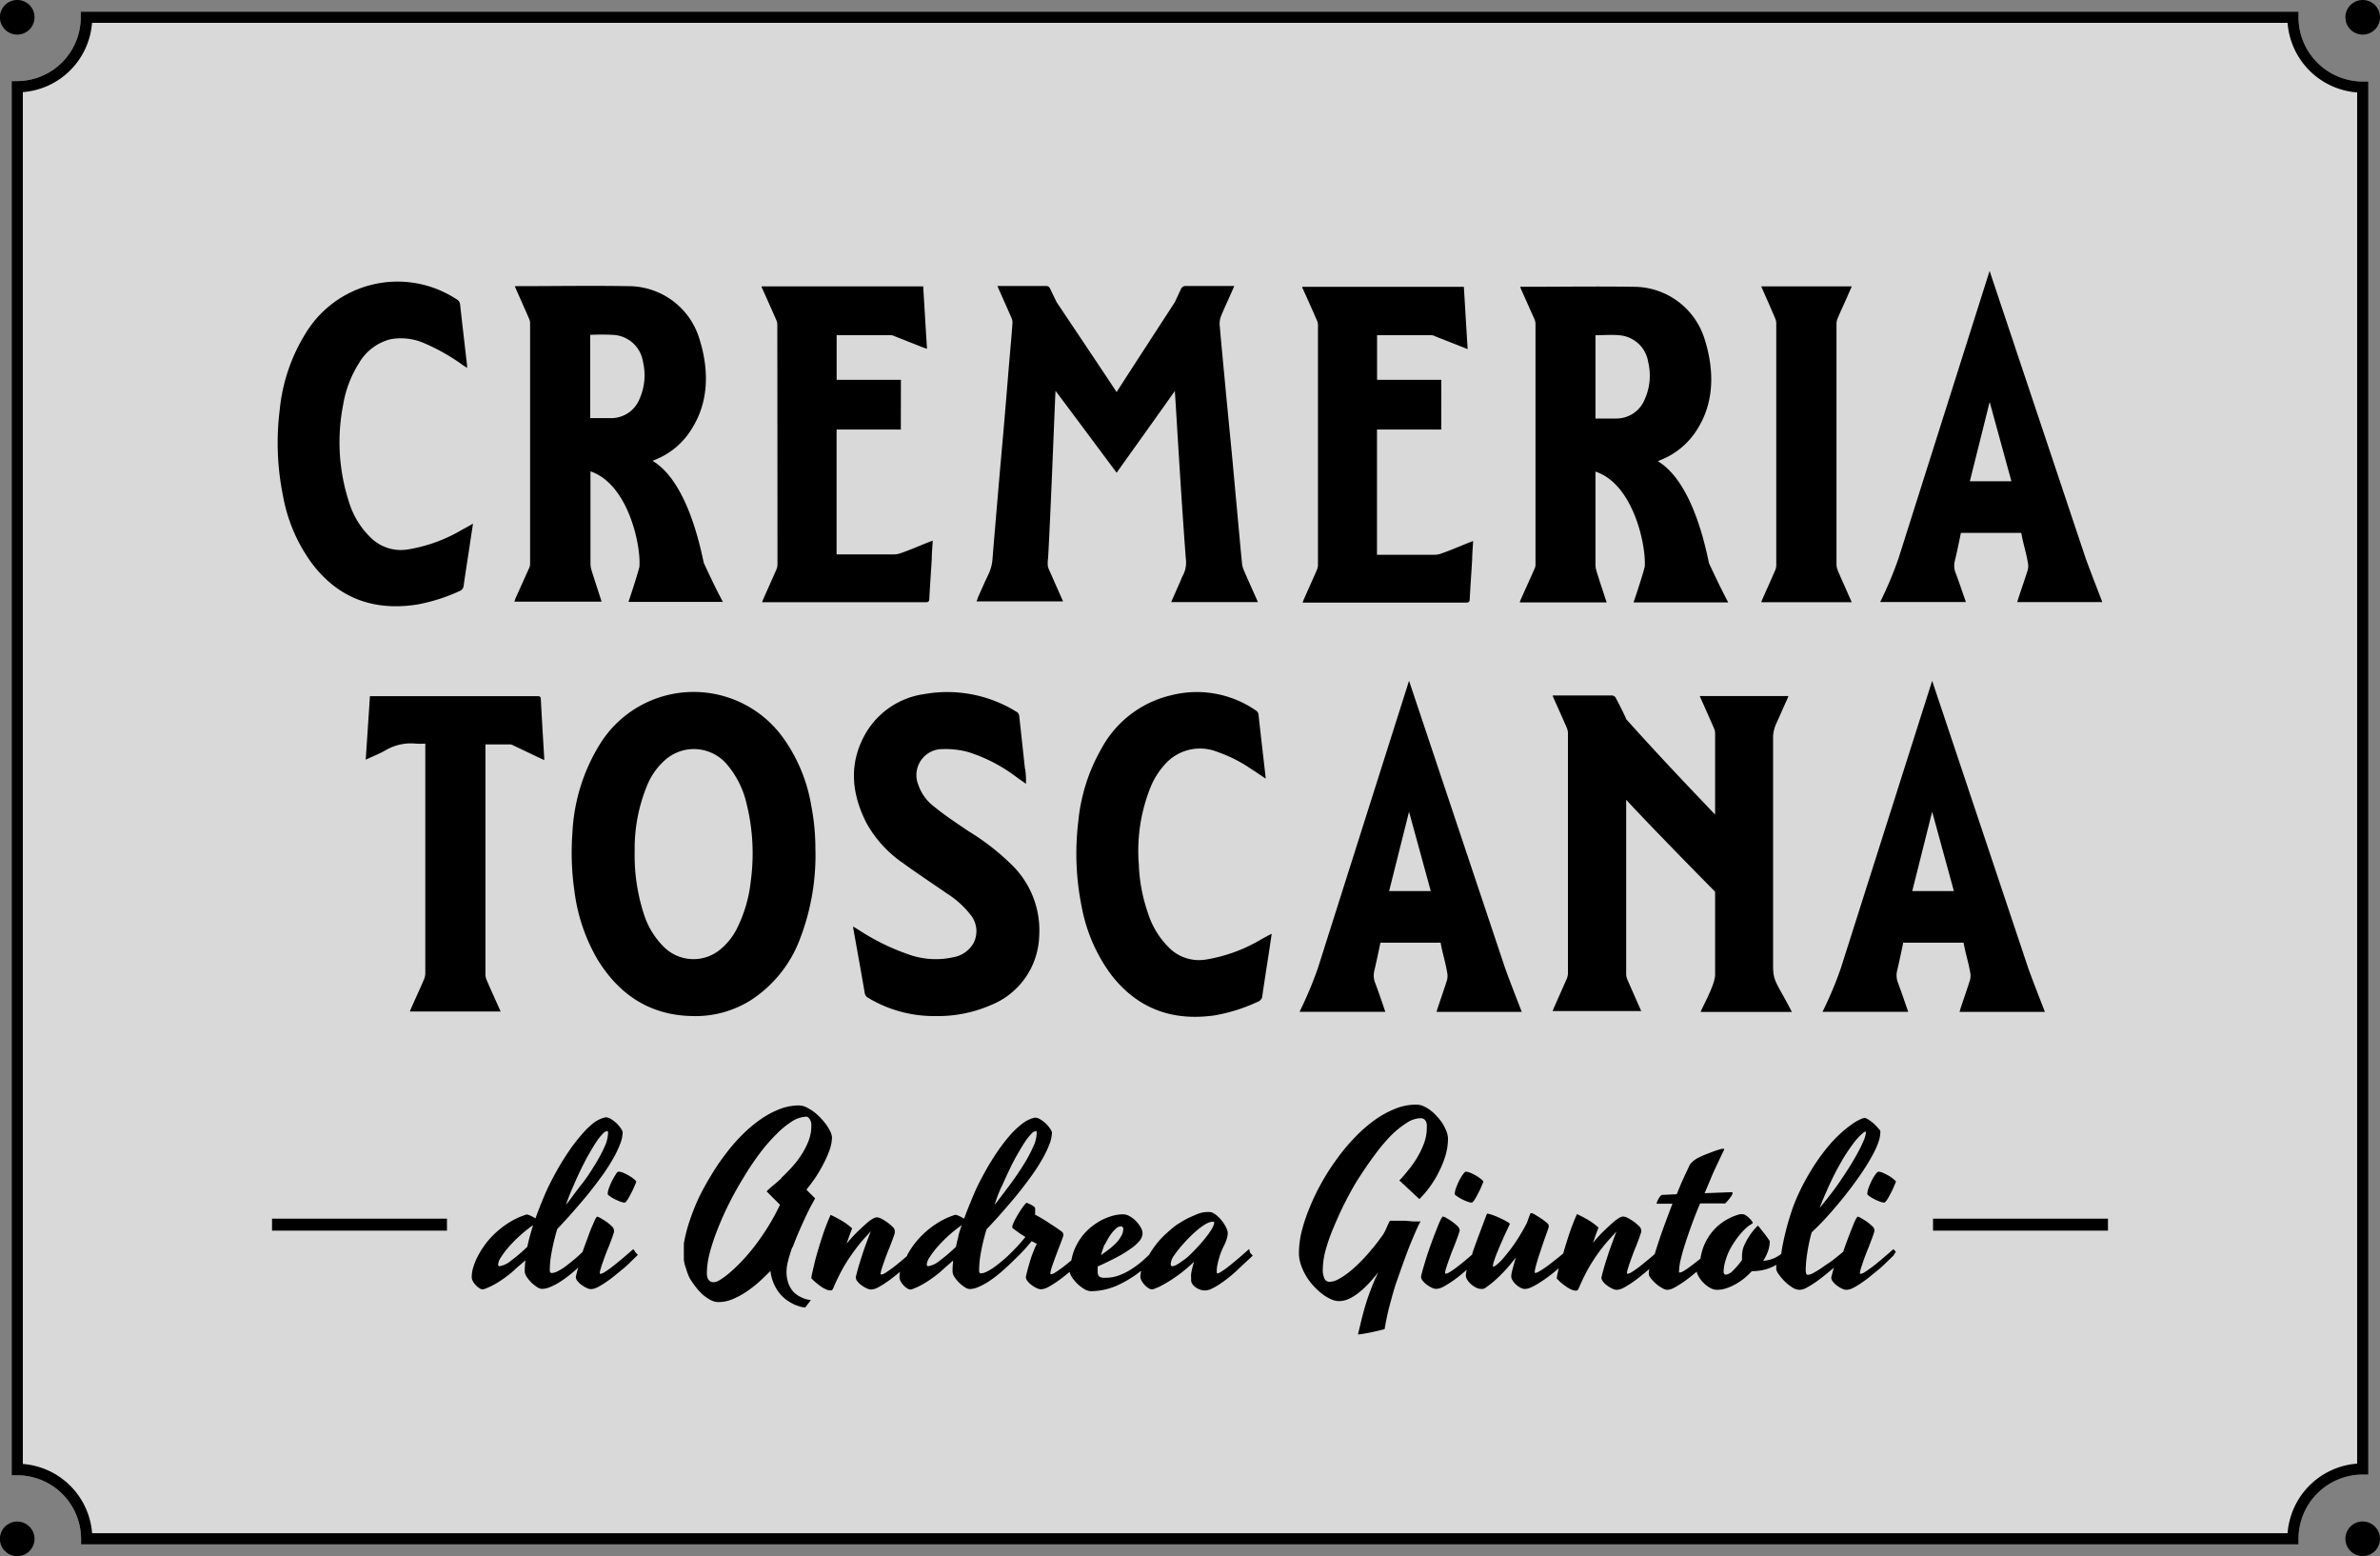
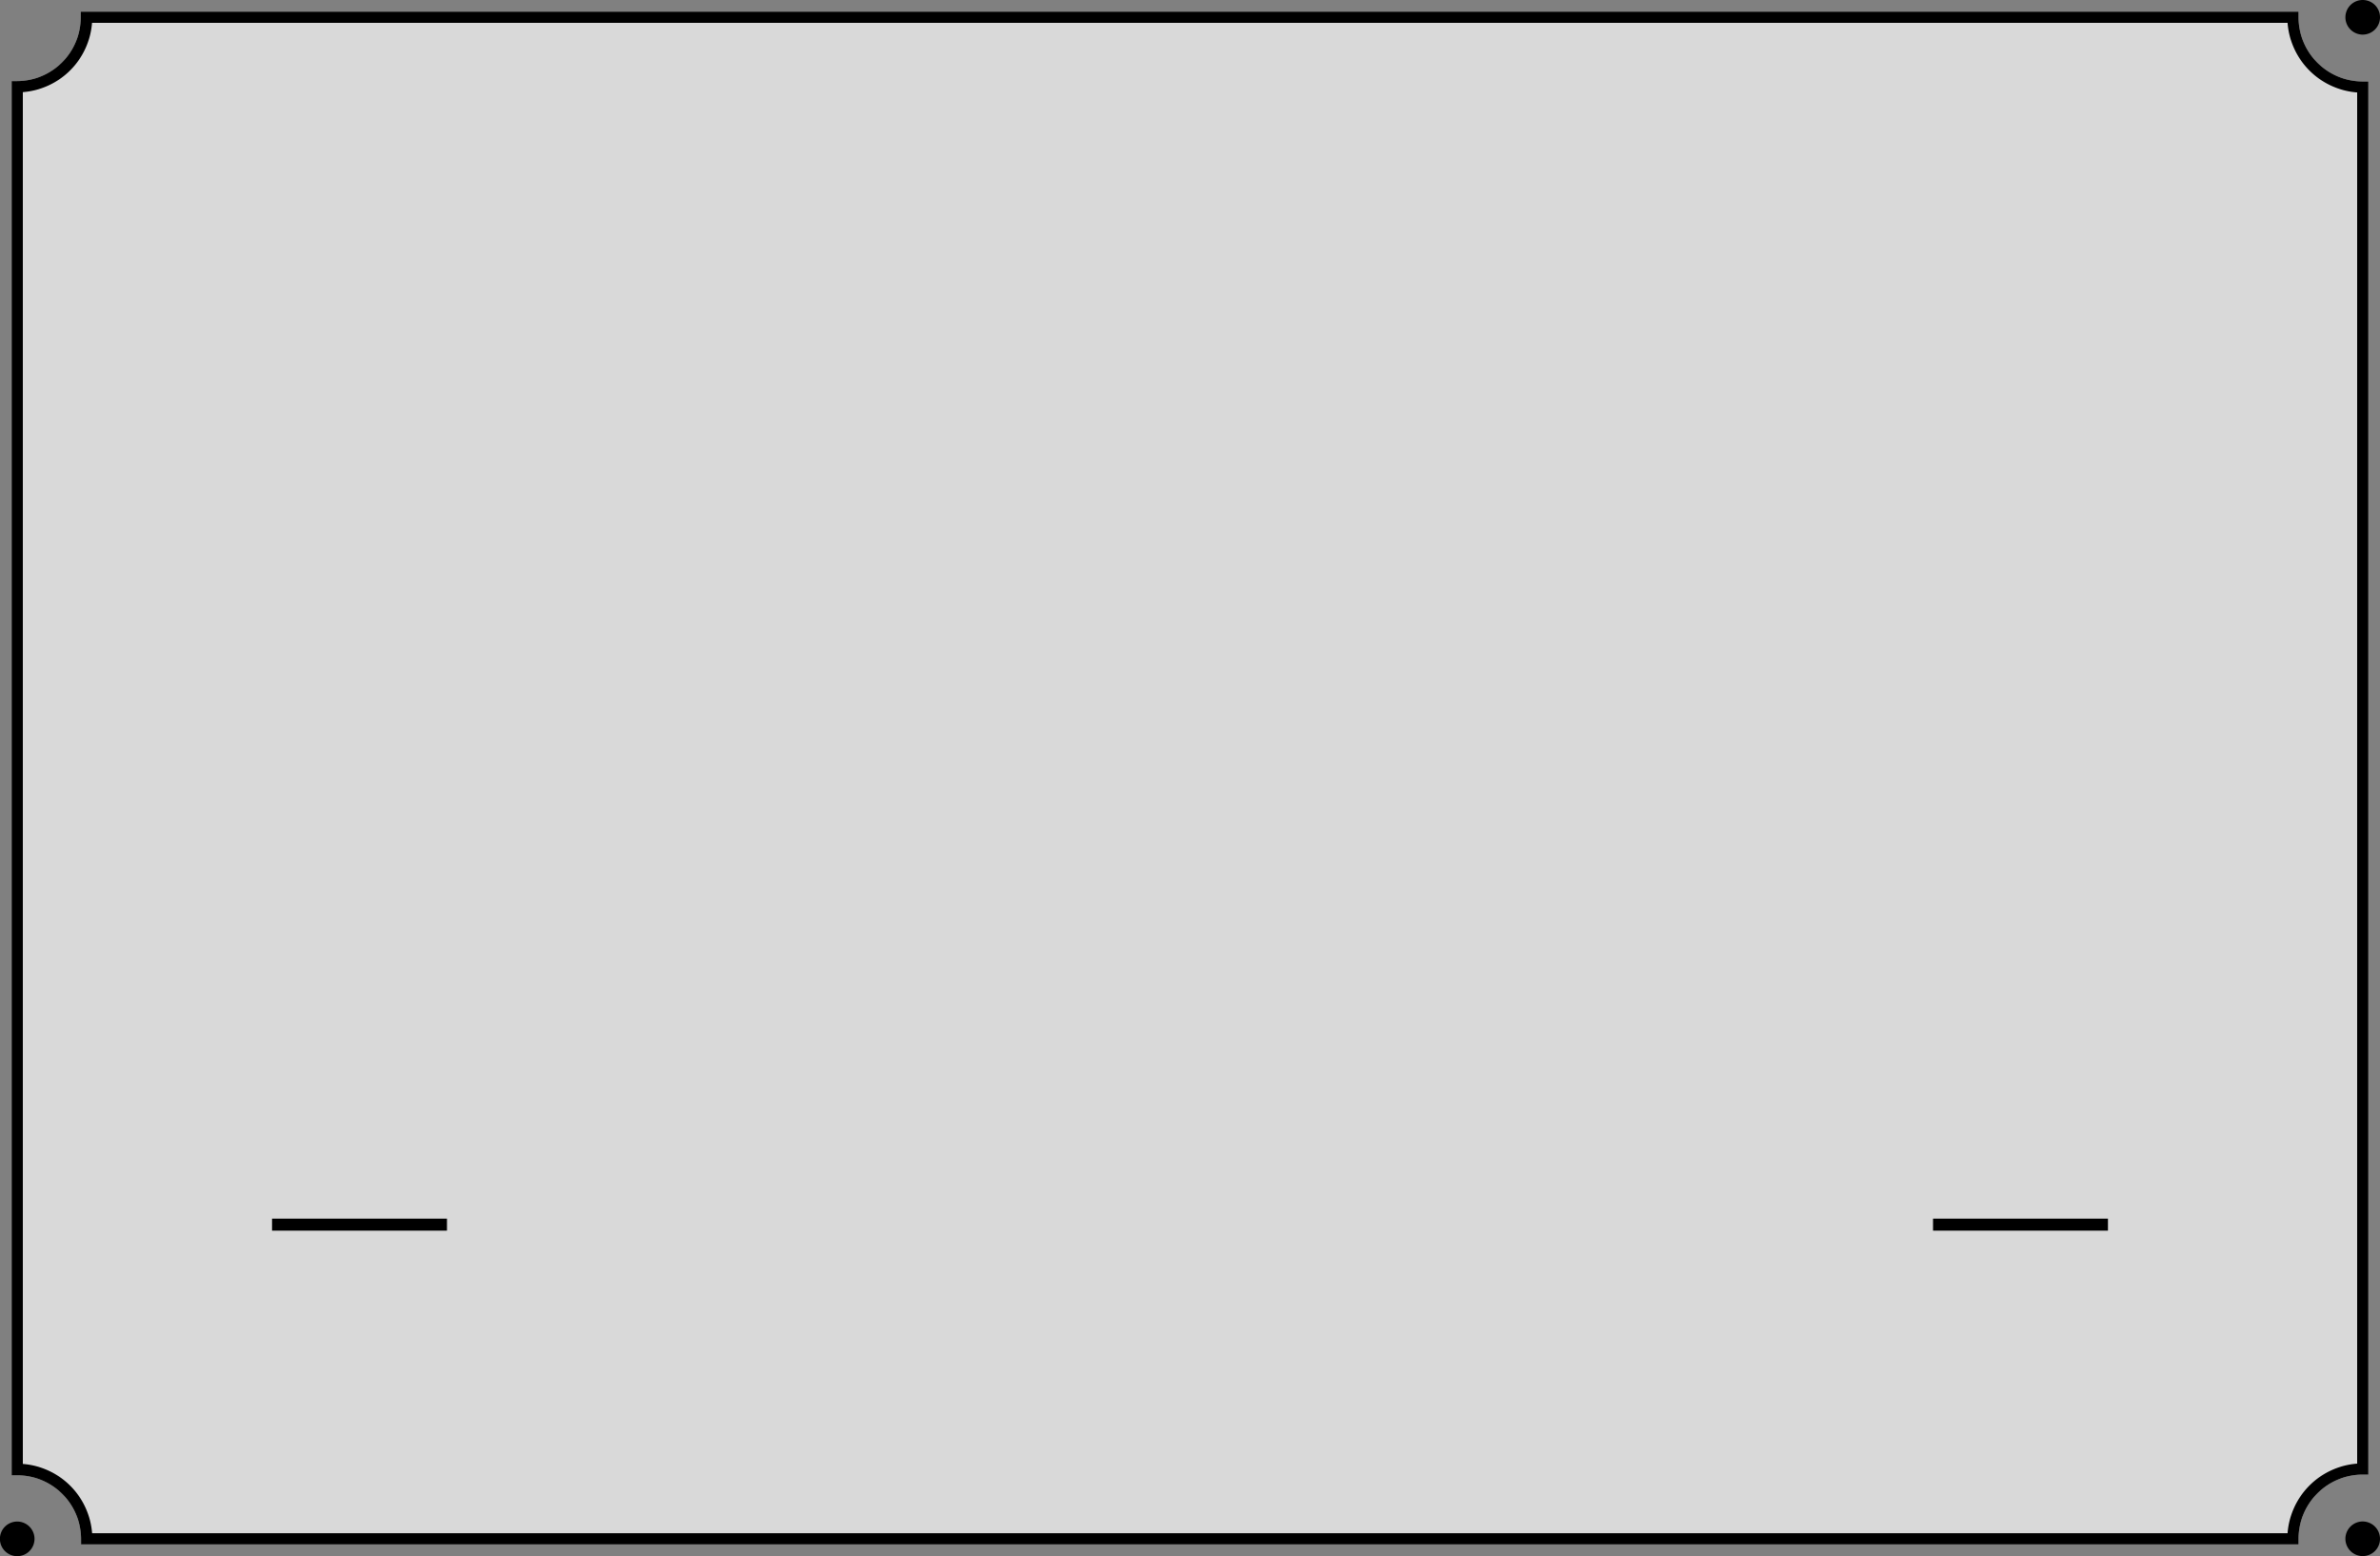
<svg xmlns="http://www.w3.org/2000/svg" id="Capa_1" data-name="Capa 1" viewBox="0 0 300 196.09">
  <rect x="0" y="0" width="300" height="196.09" fill="#808080" stroke="none" />
  <defs>
    <style>.cls-1{fill:#fff;opacity:0.7;}</style>
  </defs>
  <path class="cls-1" d="M289.73,194.62H10.22v-.71a8.05,8.05,0,0,0-8-8H1.47V10.22h.71a8.05,8.05,0,0,0,8-8V1.47H289.73v.71a8.1,8.1,0,0,0,8.09,8.09h.71V185.82h-.71a8.1,8.1,0,0,0-8.09,8.09Z" />
  <path d="M289.73,194.62H10.22v-.71a8.05,8.05,0,0,0-8-8H1.47V10.22h.71a8.05,8.05,0,0,0,8-8V1.47H289.73v.71a8.1,8.1,0,0,0,8.09,8.09h.71V185.82h-.71a8.1,8.1,0,0,0-8.09,8.09ZM11.61,193.21H288.35a9.51,9.51,0,0,1,8.77-8.77V11.65a9.51,9.51,0,0,1-8.77-8.77H11.6a9.48,9.48,0,0,1-8.72,8.73V184.48A9.49,9.49,0,0,1,11.61,193.21Z" />
-   <path d="M4.35,2.18A2.18,2.18,0,1,1,2.18,0,2.17,2.17,0,0,1,4.35,2.18Z" />
  <path d="M300,2.18A2.18,2.18,0,1,1,297.82,0,2.18,2.18,0,0,1,300,2.18Z" />
  <path d="M4.35,193.91a2.18,2.18,0,1,1-2.17-2.17A2.18,2.18,0,0,1,4.35,193.91Z" />
  <path d="M300,193.91a2.18,2.18,0,1,1-2.18-2.18A2.19,2.19,0,0,1,300,193.91Z" />
-   <path d="M59.62,66c-.15,1-.31,2-.46,3.06-.24,1.57-.49,3.13-.71,4.7a.81.81,0,0,1-.54.73,22.49,22.49,0,0,1-5.27,1.68c-5.46.87-10-.75-13.34-5.2a20.48,20.48,0,0,1-3.62-8.45,33.47,33.47,0,0,1-.43-10.8,22.45,22.45,0,0,1,3.34-9.82,13.55,13.55,0,0,1,19-4.16.8.8,0,0,1,.41.65c.28,2.54.58,5.08.87,7.62,0,.09,0,.19,0,.35l-.6-.4a25.12,25.12,0,0,0-4.79-2.71,7.28,7.28,0,0,0-4.3-.49,6.42,6.42,0,0,0-3.93,3,14.1,14.1,0,0,0-2,5.27A24.36,24.36,0,0,0,44,63.29,10.43,10.43,0,0,0,47,68a5.41,5.41,0,0,0,4.4,1.24,19.55,19.55,0,0,0,6.92-2.53c.41-.21.8-.44,1.2-.66C59.5,66,59.53,66.05,59.62,66Zm21,5.34c-.27,1.16-1.4,4.51-1.4,4.51H91.12C90,73.73,89.72,73.07,88.74,71c-.17-.35-1.68-10.06-6.49-12.93l.39-.16a9.48,9.48,0,0,0,4.63-4c2.09-3.35,2.1-7.34.91-11.15a9.35,9.35,0,0,0-8.94-6.7c-4.69-.08-9.38,0-14.08,0-.08,0-.15,0-.27,0,.07.16.11.29.17.41.55,1.24,1.1,2.47,1.64,3.71a1.33,1.33,0,0,1,.12.55q0,15.17,0,30.33a1.26,1.26,0,0,1-.08.43l-1.8,4c0,.1-.07.21-.11.33h11c-.05-.16-.08-.28-.12-.39-.38-1.18-.77-2.36-1.14-3.54a3.09,3.09,0,0,1-.14-.85c0-3.93,0-7.3,0-11.22V59.4C79.18,61,80.8,68.7,80.6,71.37ZM74.4,42.2a28,28,0,0,1,2.9,0,4,4,0,0,1,3.75,3.4,7.3,7.3,0,0,1-.42,4.63,3.84,3.84,0,0,1-3.53,2.46c-.89,0-1.77,0-2.7,0ZM207.32,71.4c-.27,1.17-1.41,4.51-1.41,4.51h11.93c-1.12-2.14-1.41-2.81-2.39-4.86-.16-.35-1.68-10.06-6.48-12.93l.39-.17A9.56,9.56,0,0,0,214,54c2.09-3.35,2.09-7.34.9-11.16a9.36,9.36,0,0,0-8.93-6.7c-4.7-.07-9.39,0-14.09,0a1.66,1.66,0,0,0-.26,0c.06.16.1.28.16.41l1.65,3.7a1.52,1.52,0,0,1,.12.56V71.14a1.08,1.08,0,0,1-.08.44c-.59,1.34-1.2,2.67-1.79,4a2.13,2.13,0,0,0-.11.33H202.5c0-.15-.07-.27-.11-.38-.38-1.18-.78-2.36-1.15-3.55a3,3,0,0,1-.13-.84c0-3.93,0-7.3,0-11.23v-.48C205.89,61,207.51,68.74,207.32,71.4Zm-6.21-29.16c1,0,1.95-.08,2.9,0a4,4,0,0,1,3.75,3.41,7.26,7.26,0,0,1-.42,4.62,3.85,3.85,0,0,1-3.53,2.47c-.88,0-1.77,0-2.7,0Zm-69,28.13c.34-5.88.91-21.11.94-21.11s7.7,10.31,7.7,10.31,7.22-10.1,7.34-10.31c.15,2.23.75,12.79,1.38,21.11a3.47,3.47,0,0,1-.39,2.19,4.23,4.23,0,0,0-.23.53c-.4.92-.81,1.83-1.22,2.78h10.93c-.6-1.36-1.19-2.66-1.77-4a3.11,3.11,0,0,1-.23-.83c-.18-1.82-.34-3.63-.51-5.45l-.69-7.51-.81-8.38c-.27-2.91-.56-5.83-.81-8.74a2.66,2.66,0,0,1,.17-1.12c.4-1,.85-1.92,1.27-2.88.13-.28.25-.57.4-.92h-.51c-1.86,0-3.71,0-5.57,0a.62.62,0,0,0-.65.41c-.26.54-.76,1.63-.76,1.63s-7.24,11.13-7.34,11.33c-.11-.21-7.56-11.33-7.56-11.33l-.81-1.67a.53.53,0,0,0-.55-.37c-1.9,0-3.8,0-5.7,0l-.4,0c.07.18.13.32.19.46.53,1.19,1.07,2.39,1.59,3.59a1.4,1.4,0,0,1,.11.67c-.12,1.64-.27,3.28-.41,4.92-.23,2.75-.45,5.5-.69,8.26s-.49,5.48-.72,8.22-.47,5.47-.69,8.22a5.35,5.35,0,0,1-.52,2c-.48,1-.91,2-1.36,3,0,.13-.09.27-.14.4H134c-.08-.17-.13-.3-.19-.43-.54-1.22-1.09-2.44-1.62-3.66a1.2,1.2,0,0,1-.12-.52C132.05,71.07,132.07,70.71,132.1,70.37Zm49.57-22.51h-8.1V42.24c2.31,0,4.6,0,6.88,0a1.18,1.18,0,0,1,.43.13l3.62,1.43L185,44c-.17-2.66-.32-5.25-.48-7.86H164.15c0,.1,0,.18.08.26.6,1.33,1.2,2.66,1.78,4a1.31,1.31,0,0,1,.12.51q0,15.15,0,30.29a1.7,1.7,0,0,1-.14.63c-.54,1.23-1.09,2.45-1.63,3.67-.06.13-.1.27-.17.44l.4,0c6.74,0,13.49,0,20.23,0,.36,0,.43-.14.44-.46.09-1.68.21-3.37.31-5,0-.75.08-1.5.12-2.3l-.41.15c-1.19.47-2.38,1-3.58,1.41a2.46,2.46,0,0,1-.88.17c-2.26,0-4.52,0-6.78,0h-.47V54.13c.2,0,6.08,0,8.1,0Zm-68.12,0h-8.1V42.24h6.88a1.18,1.18,0,0,1,.43.13l3.62,1.43.46.15c-.17-2.66-.32-5.25-.48-7.86H96c0,.11,0,.18.08.26.6,1.33,1.2,2.67,1.78,4a1.31,1.31,0,0,1,.12.51Q98,56,98,71.15a1.7,1.7,0,0,1-.14.63c-.54,1.23-1.09,2.45-1.63,3.67-.06.13-.1.27-.17.44l.4,0H116.7c.36,0,.43-.14.44-.46.09-1.68.21-3.37.31-5,0-.75.08-1.5.12-2.3l-.41.15c-1.19.47-2.38,1-3.58,1.41a2.46,2.46,0,0,1-.88.17c-2.26,0-4.52,0-6.77,0h-.48V54.13c.2,0,6.08,0,8.1,0Zm118.09,24a2,2,0,0,1-.16-.76q0-15.13,0-30.28a1.92,1.92,0,0,1,.15-.71c.37-.88.77-1.74,1.16-2.61.2-.46.4-.92.62-1.41H222c.6,1.35,1.18,2.66,1.75,4a1.77,1.77,0,0,1,.15.68V71.23a1.61,1.61,0,0,1-.14.64c-.51,1.19-1.05,2.37-1.57,3.55-.07.15-.12.3-.19.47h11.41C232.81,74.51,232.21,73.19,231.64,71.87Zm7.66-1.5a47.41,47.41,0,0,1-2.31,5.5h10.8c-.43-1.23-.82-2.4-1.25-3.56a2.52,2.52,0,0,1-.15-1.6c.14-.51.5-2.19.77-3.55h7.61c.29,1.59.59,2.32.86,3.89a2.17,2.17,0,0,1-.07.88c-.36,1.13-.75,2.25-1.12,3.37-.06.18-.11.36-.18.58H265c-.92-2.37-1.74-4.51-2.1-5.51L250.79,34.14Zm14.23-9.71h-5.24l2.5-10Z" />
-   <path d="M177.61,85.79,189.72,122c.35,1,1.18,3.15,2.1,5.51H181.08c.06-.21.11-.4.17-.57.38-1.13.77-2.25,1.13-3.38a2,2,0,0,0,.06-.87c-.26-1.58-.56-2.31-.85-3.9H174c-.27,1.36-.64,3-.77,3.55a2.58,2.58,0,0,0,.14,1.6c.44,1.16.83,2.34,1.25,3.56H163.81a49.26,49.26,0,0,0,2.31-5.5Zm0,16.5-2.51,10h5.25Zm65.94-16.5L255.66,122c.35,1,1.18,3.15,2.1,5.51H247c.07-.21.11-.4.17-.57.38-1.13.77-2.25,1.13-3.38a2.13,2.13,0,0,0,.07-.87c-.27-1.58-.57-2.31-.86-3.9h-7.61c-.27,1.36-.64,3-.77,3.55a2.51,2.51,0,0,0,.15,1.6c.43,1.16.82,2.34,1.25,3.56h-10.8a47.41,47.41,0,0,0,2.31-5.5Zm0,16.5-2.51,10h5.25ZM62.94,127.09c-.53-1.18-1.07-2.36-1.58-3.55a2,2,0,0,1-.17-.8q0-14.2,0-28.41v-.52h3.15a.91.91,0,0,1,.35.12l3.26,1.55.65.3c0-.12,0-.19,0-.25-.15-2.49-.3-5-.43-7.45,0-.31-.16-.35-.43-.35H47l-.37,0-.53,8c.9-.42,1.72-.74,2.48-1.17a6.28,6.28,0,0,1,3.85-.85,11.51,11.51,0,0,0,1.18,0v.52q0,14.21,0,28.41a2.11,2.11,0,0,1-.17.79c-.52,1.21-1.07,2.4-1.6,3.59-.06.14-.11.27-.17.44H63.12C63.05,127.37,63,127.23,62.94,127.09Zm39.84-20.19a29.29,29.29,0,0,1-1.94,11.41,15.79,15.79,0,0,1-6.2,7.73,13.09,13.09,0,0,1-7.34,2c-5.36-.09-9.25-2.67-12-7.16a22.67,22.67,0,0,1-2.9-8.65,33.34,33.34,0,0,1-.25-7.2,23.28,23.28,0,0,1,3.54-11.37,13.9,13.9,0,0,1,23-.72,20.39,20.39,0,0,1,3.58,8.65A28.2,28.2,0,0,1,102.78,106.9ZM80,107.28a23.9,23.9,0,0,0,1.12,7.78,10.11,10.11,0,0,0,2.7,4.4,5.29,5.29,0,0,0,7.05.12,8.12,8.12,0,0,0,2-2.53A17.51,17.51,0,0,0,94.64,111a26,26,0,0,0-.54-9.75,11.65,11.65,0,0,0-2.35-4.78A5.47,5.47,0,0,0,84,95.63,8.58,8.58,0,0,0,81.56,99,20.94,20.94,0,0,0,80,107.28Zm49.2-10.38q-.36-3.36-.73-6.71a.66.66,0,0,0-.27-.45,16.55,16.55,0,0,0-11.66-2.28,10.18,10.18,0,0,0-7.35,4.83c-2.23,3.77-1.9,7.61,0,11.37a14.86,14.86,0,0,0,4.66,5.12c1.8,1.32,3.68,2.54,5.52,3.82a11.59,11.59,0,0,1,2.92,2.62,3.26,3.26,0,0,1,.43,3.61,3.62,3.62,0,0,1-2.52,1.79,10.19,10.19,0,0,1-5.76-.38,28.3,28.3,0,0,1-6.33-3.14l-.57-.34c0,.08,0,.1,0,.13.49,2.77,1,5.54,1.47,8.31a.82.82,0,0,0,.34.49,16.07,16.07,0,0,0,8.52,2.35,16.72,16.72,0,0,0,7-1.37,9.7,9.7,0,0,0,6.12-8.7,11.53,11.53,0,0,0-3.17-8.7,30,30,0,0,0-5.68-4.49c-1.49-1-3-2-4.39-3.13a5.78,5.78,0,0,1-2-2.76,3.27,3.27,0,0,1,3.09-4.49,10.73,10.73,0,0,1,3.24.38,20.09,20.09,0,0,1,6.07,3.16l1.17.83C129.35,98.09,129.3,97.5,129.23,96.9ZM159,118.36a19.9,19.9,0,0,1-7,2.56,5.36,5.36,0,0,1-4.34-1.21,10.65,10.65,0,0,1-3-4.77,20.72,20.72,0,0,1-1.11-6,21.54,21.54,0,0,1,1.52-9.85,9.89,9.89,0,0,1,1.75-2.75,5.9,5.9,0,0,1,6.63-1.59,17.51,17.51,0,0,1,4.21,2.12c.61.39,1.21.8,1.89,1.25l-.1-.89c-.27-2.38-.55-4.77-.81-7.15a.71.71,0,0,0-.35-.56,13.1,13.1,0,0,0-10.73-1.89,13.46,13.46,0,0,0-8.72,6.7,22.79,22.79,0,0,0-2.92,9.19,33.51,33.51,0,0,0,.43,10.76,20.78,20.78,0,0,0,3.63,8.44c3.33,4.38,7.77,6,13.15,5.23a21.6,21.6,0,0,0,5.43-1.72.84.84,0,0,0,.56-.75c.25-1.74.52-3.47.79-5.2.13-.84.25-1.68.39-2.61C159.81,117.9,159.41,118.14,159,118.36Zm57.19-6v10.5c0,1.29-1.81,4.4-1.81,4.66h11.49c-2-3.85-2.37-3.79-2.37-5.87,0-7.36,0-20.4,0-28.52a4.3,4.3,0,0,1,.42-2c.47-1,.88-2,1.32-2.94.07-.15.12-.3.2-.48H214.25c.07.15.12.28.18.4.54,1.22,1.09,2.44,1.62,3.67a1.52,1.52,0,0,1,.14.63v10.24c-4.05-4.25-6.86-7.19-11.19-12-.28-.69-1-2.09-1.28-2.6a.62.62,0,0,0-.65-.41h-6.9l-.47,0,.18.44c.54,1.21,1.09,2.42,1.61,3.63a1.76,1.76,0,0,1,.15.67q0,15.14,0,30.28a1.76,1.76,0,0,1-.15.67c-.53,1.23-1.08,2.45-1.62,3.67-.06.12-.1.25-.16.41h11.17l-1.74-3.94a1.94,1.94,0,0,1-.16-.75q0-9.37,0-18.75v-3.19C207.65,103.68,213.42,109.57,216.19,112.37Z" />
  <rect x="34.29" y="153.57" width="22.05" height="1.51" />
  <rect x="243.66" y="153.57" width="22.05" height="1.51" />
-   <path d="M79.82,157.42c-.11.09-.28.23-.5.43l-.73.63-.86.71c-.29.24-.58.46-.85.66s-.51.36-.72.49a1.12,1.12,0,0,1-.47.18c-.06,0-.09,0-.09-.08a1.79,1.79,0,0,1,.1-.5c.07-.23.15-.5.26-.81s.22-.63.36-1,.26-.69.4-1l.38-1c.12-.33.21-.61.29-.85,0-.06,0-.12,0-.16a.52.52,0,0,0,0-.11.82.82,0,0,0-.3-.51,6.55,6.55,0,0,0-.68-.56c-.26-.17-.5-.32-.73-.45a1.45,1.45,0,0,0-.43-.18s-.12.13-.24.38-.27.6-.44,1-.35.9-.55,1.44-.4,1.08-.59,1.64l-.12.11c-.2.19-.42.4-.68.62s-.52.44-.81.67-.56.44-.84.63a7.38,7.38,0,0,1-.79.45,1.74,1.74,0,0,1-.66.17c-.15,0-.23-.12-.23-.36a12.79,12.79,0,0,1,.26-2.4,26,26,0,0,1,.68-2.78c.67-.71,1.35-1.44,2-2.19s1.32-1.51,1.93-2.27,1.18-1.51,1.71-2.24a22.72,22.72,0,0,0,1.37-2.12,12.76,12.76,0,0,0,.91-1.88,4.4,4.4,0,0,0,.33-1.53,1.83,1.83,0,0,0-.28-.53,4.3,4.3,0,0,0-.54-.61,4.41,4.41,0,0,0-.66-.5,1.31,1.31,0,0,0-.67-.21,3.9,3.9,0,0,0-1.51.7A10.43,10.43,0,0,0,73.3,143a21.71,21.71,0,0,0-1.63,2.12c-.54.8-1.07,1.65-1.57,2.56s-1,1.86-1.42,2.85-.83,2-1.18,3a6.28,6.28,0,0,0-.58-.31,2,2,0,0,0-.52-.18,9.12,9.12,0,0,0-2,.88,11.37,11.37,0,0,0-1.7,1.23,11,11,0,0,0-1.38,1.45,11.51,11.51,0,0,0-1,1.53,8.16,8.16,0,0,0-.64,1.49,4.43,4.43,0,0,0-.22,1.31,1.07,1.07,0,0,0,.16.54,2.23,2.23,0,0,0,.37.5,2,2,0,0,0,.44.36.75.75,0,0,0,.37.15,1,1,0,0,0,.38-.09,9.32,9.32,0,0,0,1.35-.65,14.1,14.1,0,0,0,1.24-.83c.41-.3.81-.62,1.21-1s.82-.7,1.25-1.09a11.14,11.14,0,0,0-.09,1.38,1.3,1.3,0,0,0,.24.68,4.32,4.32,0,0,0,1.3,1.3,1.19,1.19,0,0,0,.63.24,2.73,2.73,0,0,0,1-.22,7.23,7.23,0,0,0,1.11-.56,13.4,13.4,0,0,0,1.16-.8c.38-.3.76-.61,1.11-.93l.2-.18c-.13.43-.23.82-.31,1.17a.88.88,0,0,0,.21.53,2.7,2.7,0,0,0,.52.49,3.4,3.4,0,0,0,.63.38,1.38,1.38,0,0,0,.54.15,2,2,0,0,0,.83-.23,9.81,9.81,0,0,0,1-.6c.37-.25.76-.53,1.15-.85s.78-.63,1.15-.94.71-.63,1-.93l.79-.76-.34-.38C80,157.61,79.91,157.5,79.82,157.42Zm-7.56-7.94c.33-.77.66-1.5,1-2.19s.66-1.32,1-1.9.63-1.09.92-1.51a6.83,6.83,0,0,1,.79-1,.92.92,0,0,1,.59-.35s.08,0,.08.12a1.86,1.86,0,0,1,0,.22,4.43,4.43,0,0,1-.43,1.63,18.29,18.29,0,0,1-1.16,2.18c-.49.79-1,1.63-1.7,2.51s-1.32,1.76-2,2.64C71.61,151,71.92,150.26,72.26,149.48Zm-5.47,6.3c-.13.45-.23.9-.32,1.33a20.26,20.26,0,0,1-2.1,1.79,2.89,2.89,0,0,1-1.41.66c-.11,0-.17-.08-.17-.24a2,2,0,0,1,.38-.92,10.17,10.17,0,0,1,1-1.31,17.08,17.08,0,0,1,1.41-1.42,15.65,15.65,0,0,1,1.62-1.28C67.05,154.86,66.91,155.32,66.79,155.78ZM78,147.65a1.65,1.65,0,0,1,.63.17,6.1,6.1,0,0,1,.72.37,4.7,4.7,0,0,1,.6.43c.17.14.25.23.25.29a2.65,2.65,0,0,1-.1.28l-.23.52c-.08.19-.18.4-.29.61s-.22.41-.32.6-.21.33-.3.45-.17.18-.23.18a2.27,2.27,0,0,1-.62-.16,7.65,7.65,0,0,1-.71-.32,4.72,4.72,0,0,1-.57-.36c-.16-.11-.23-.19-.23-.24a2.29,2.29,0,0,1,.17-.78,7.66,7.66,0,0,1,.4-.93,6.71,6.71,0,0,1,.46-.78C77.74,147.76,77.86,147.65,78,147.65Zm21.92,9.52c.22-.61.47-1.23.74-1.86s.54-1.23.8-1.79.51-1.07.74-1.51l.55-1c-.08-.07-.22-.2-.42-.41l-.68-.68c.41-.51.82-1.06,1.21-1.64a18.29,18.29,0,0,0,1-1.74,12.69,12.69,0,0,0,.73-1.69,4.9,4.9,0,0,0,.28-1.5,1.87,1.87,0,0,0-.2-.74,5.76,5.76,0,0,0-.51-.87,8.64,8.64,0,0,0-.75-.89,7.12,7.12,0,0,0-.88-.78,5.81,5.81,0,0,0-.94-.56,2.21,2.21,0,0,0-.89-.21,6.86,6.86,0,0,0-2.44.47,11.57,11.57,0,0,0-2.41,1.3A17.6,17.6,0,0,0,93.56,143a22.88,22.88,0,0,0-2.12,2.45,27.74,27.74,0,0,0-1.86,2.76A29.1,29.1,0,0,0,88,151.12,27,27,0,0,0,86.88,154a18.4,18.4,0,0,0-.68,2.7c0,.14,0,.3,0,.48s0,.37,0,.56,0,.38,0,.55,0,.33,0,.45a4,4,0,0,0,.27,1.09A7.8,7.8,0,0,0,86.9,161a9.69,9.69,0,0,0,.78,1.15,7.27,7.27,0,0,0,.91,1,5.41,5.41,0,0,0,1,.68,2.08,2.08,0,0,0,1,.25,4.55,4.55,0,0,0,1.69-.34,10.06,10.06,0,0,0,1.71-.9,14.63,14.63,0,0,0,1.64-1.26c.53-.47,1-.94,1.48-1.42a5.88,5.88,0,0,0,.46,1.67,5.39,5.39,0,0,0,.76,1.22,4.69,4.69,0,0,0,.91.83,6.53,6.53,0,0,0,.93.53,6.86,6.86,0,0,0,.8.27,3.08,3.08,0,0,0,.53.08l.71-.93a3.47,3.47,0,0,1-1.31-.4,3,3,0,0,1-1-.77,3.28,3.28,0,0,1-.57-1.08,4.41,4.41,0,0,1-.19-1.33,5.5,5.5,0,0,1,.2-1.36Q99.54,158.07,99.87,157.17Zm-1.39-8.73c-.42.39-.8.73-1.14,1a8.81,8.81,0,0,0-.76.69l1.69,1.69a30.14,30.14,0,0,1-1.51,2.77c-.54.87-1.09,1.66-1.64,2.38s-1.11,1.37-1.65,1.94A19.27,19.27,0,0,1,92,160.36a8.85,8.85,0,0,1-1.22.91,1.75,1.75,0,0,1-.79.31c-.59,0-.89-.39-.89-1.17a10.44,10.44,0,0,1,.36-2.52,25.54,25.54,0,0,1,1-3c.41-1.06.9-2.15,1.45-3.25s1.16-2.19,1.81-3.24a34.86,34.86,0,0,1,2-3,21.9,21.9,0,0,1,2.1-2.43,11.19,11.19,0,0,1,2-1.65,3.59,3.59,0,0,1,1.84-.6c.11,0,.24.09.39.29a1.37,1.37,0,0,1,.22.85,5.29,5.29,0,0,1-.36,1.93,9.48,9.48,0,0,1-.91,1.76,11.6,11.6,0,0,1-1.21,1.56C99.33,147.61,98.9,148.05,98.48,148.44Zm58.93,8.95-.5.44-.72.63-.84.7c-.29.24-.56.46-.82.65s-.49.35-.69.47a1.08,1.08,0,0,1-.43.19s-.08,0-.08-.09a4,4,0,0,1,0-.45,4.6,4.6,0,0,1,.11-.71c.06-.28.16-.6.27-1a10.09,10.09,0,0,1,.51-1.22h0a5.15,5.15,0,0,0,.3-.69,3,3,0,0,0,.19-.9,1.48,1.48,0,0,0-.09-.46,4.71,4.71,0,0,0-.27-.56,6.07,6.07,0,0,0-.4-.58,3.9,3.9,0,0,0-.48-.51,2.89,2.89,0,0,0-.51-.39,1.15,1.15,0,0,0-.49-.17,3.5,3.5,0,0,0-1.38.17c-.2.07-1.28.53-1.61.71s-.88.51-1.24.75a12.86,12.86,0,0,0-1.2,1,10.53,10.53,0,0,0-1.72,1.93c-.2.28-.37.56-.52.82l-.68.63a11.33,11.33,0,0,1-1.49,1.14,7.88,7.88,0,0,1-1.61.82,5,5,0,0,1-1.78.31,1.22,1.22,0,0,1-.72-.15.76.76,0,0,1-.2-.6,5.31,5.31,0,0,1,0-.68c.84-.37,1.6-.74,2.3-1.11a14.07,14.07,0,0,0,1.79-1.08,5.44,5.44,0,0,0,1.15-1,1.54,1.54,0,0,0,.41-1,1.51,1.51,0,0,0-.22-.71,3.75,3.75,0,0,0-.58-.78,3.48,3.48,0,0,0-.8-.63,1.72,1.72,0,0,0-.88-.26,5.25,5.25,0,0,0-1.34.2,7.58,7.58,0,0,0-1.47.6,8.23,8.23,0,0,0-1.42,1,7.15,7.15,0,0,0-2.06,3.15,5.85,5.85,0,0,0-.2.85l-.51.42c-.3.24-.58.46-.86.66s-.51.36-.72.49a1.12,1.12,0,0,1-.47.18c-.06,0-.09,0-.09-.08a3.08,3.08,0,0,1,.18-.81c.12-.37.27-.78.44-1.24s.35-.93.53-1.4.35-.91.47-1.28a.45.45,0,0,0,0-.3.53.53,0,0,0-.23-.29c-.35-.25-.71-.51-1.09-.75s-.68-.46-1.08-.7-.77-.46-1.14-.65c0-.22,0-.41,0-.56a2.86,2.86,0,0,0,0-.3.61.61,0,0,0-.2-.2,2.8,2.8,0,0,0-.34-.21l-.35-.16a.75.75,0,0,0-.2-.07s-.09.06-.19.18-.22.27-.35.46-.27.4-.42.64-.27.46-.4.69a5.9,5.9,0,0,0-.3.63,1.12,1.12,0,0,0-.13.45.18.18,0,0,0,.09.18c.12.1.27.2.43.32l.49.35.64.41a23.3,23.3,0,0,1-2.51,2.66c-.25.22-.52.44-.8.67s-.57.44-.85.63a7.38,7.38,0,0,1-.79.45,1.74,1.74,0,0,1-.66.17c-.15,0-.22-.12-.22-.36a12.72,12.72,0,0,1,.25-2.4,26,26,0,0,1,.68-2.78c.67-.71,1.35-1.44,2-2.19s1.32-1.51,1.93-2.27,1.18-1.51,1.71-2.24a22.72,22.72,0,0,0,1.37-2.12,12.76,12.76,0,0,0,.91-1.88,4.4,4.4,0,0,0,.33-1.53,1.83,1.83,0,0,0-.28-.53,4.2,4.2,0,0,0-.53-.61,4.49,4.49,0,0,0-.67-.5,1.31,1.31,0,0,0-.67-.21,3.9,3.9,0,0,0-1.51.7,10.43,10.43,0,0,0-1.61,1.5,21.71,21.71,0,0,0-1.63,2.12c-.54.8-1.07,1.65-1.57,2.56s-1,1.86-1.41,2.85-.84,2-1.19,3a6.28,6.28,0,0,0-.58-.31,1.9,1.9,0,0,0-.52-.18,9.34,9.34,0,0,0-2,.88,11.37,11.37,0,0,0-1.7,1.23,11,11,0,0,0-1.38,1.45,10.53,10.53,0,0,0-1,1.53.41.41,0,0,0,0,.09l-.36.31c-.27.24-.56.47-.85.71s-.58.46-.86.66-.51.36-.72.49a1.12,1.12,0,0,1-.47.18c-.06,0-.09,0-.09-.08a2.26,2.26,0,0,1,.1-.5c.07-.23.15-.5.26-.81s.22-.63.36-1,.26-.69.4-1l.38-1c.12-.33.22-.61.29-.85a.62.62,0,0,0,0-.16.52.52,0,0,0,0-.11.78.78,0,0,0-.28-.5,5.38,5.38,0,0,0-.66-.56,6.06,6.06,0,0,0-.75-.46,1.5,1.5,0,0,0-.56-.18,1.13,1.13,0,0,0-.44.13,4.14,4.14,0,0,0-.73.51c-.3.25-.66.59-1.1,1s-1,1-1.55,1.68c.11-.34.23-.66.34-1l.35-.93a8.27,8.27,0,0,0-1.37-1c-.49-.28-.94-.51-1.34-.7-.25.55-.48,1.13-.7,1.72s-.41,1.19-.59,1.76-.34,1.12-.49,1.64-.26,1-.35,1.39-.17.74-.23,1a3.43,3.43,0,0,0-.07.48,6.19,6.19,0,0,0,.58.55,7.25,7.25,0,0,0,.64.49,3.38,3.38,0,0,0,.63.36,1.36,1.36,0,0,0,.55.13.29.29,0,0,0,.27-.11,2.35,2.35,0,0,0,.16-.32,23.31,23.31,0,0,1,1.4-2.79,22.64,22.64,0,0,1,1.36-2A18,18,0,0,1,109,156c.33-.36.59-.64.78-.86l0,0q-.27.65-.54,1.41c-.19.51-.37,1-.54,1.54s-.33,1-.48,1.53-.26.94-.35,1.33a.83.83,0,0,0,.22.53,2.22,2.22,0,0,0,.52.49,3.48,3.48,0,0,0,.64.38,1.34,1.34,0,0,0,.54.15,2.09,2.09,0,0,0,.82-.23,10.82,10.82,0,0,0,1-.6c.37-.25.76-.53,1.15-.85.24-.18.46-.37.69-.56a3.51,3.51,0,0,0-.07.69,1.07,1.07,0,0,0,.16.54,2.59,2.59,0,0,0,.37.5,2,2,0,0,0,.44.36.78.78,0,0,0,.37.15,1,1,0,0,0,.38-.09,8.84,8.84,0,0,0,1.35-.65c.42-.25.84-.53,1.25-.83s.8-.62,1.21-1,.81-.7,1.24-1.09a11.07,11.07,0,0,0-.08,1.38,1.28,1.28,0,0,0,.23.68,4.32,4.32,0,0,0,1.3,1.3,1.25,1.25,0,0,0,.63.24,2.69,2.69,0,0,0,1-.22,7.79,7.79,0,0,0,1.12-.56c.38-.24.76-.5,1.15-.8s.76-.61,1.11-.93.7-.64,1-.94l.85-.83a22.14,22.14,0,0,0,1.58-1.76l.32.17a2.53,2.53,0,0,0,.33.16l-.22.47c-.09.21-.2.48-.33.82s-.26.75-.4,1.23-.29,1-.43,1.67a.83.83,0,0,0,.22.53,2.38,2.38,0,0,0,.51.49,3.4,3.4,0,0,0,.63.38,1.38,1.38,0,0,0,.55.15,2.06,2.06,0,0,0,.81-.23,9.81,9.81,0,0,0,1-.6,13.64,13.64,0,0,0,1.16-.85l.64-.51a1.79,1.79,0,0,0,.25.6,4.79,4.79,0,0,0,1.56,1.54,1.72,1.72,0,0,0,.86.29,8.26,8.26,0,0,0,1.88-.23,8.93,8.93,0,0,0,2-.76,14.66,14.66,0,0,0,2.23-1.4c.07-.05.14-.12.22-.17a.31.31,0,0,0,0,.08,5.62,5.62,0,0,0-.09.58,1.24,1.24,0,0,0,.17.6,2.34,2.34,0,0,0,.39.53,2.2,2.2,0,0,0,.46.38.81.81,0,0,0,.38.15h.09l.11,0a7.42,7.42,0,0,0,1.31-.6,14.37,14.37,0,0,0,1.42-.88,14.75,14.75,0,0,0,1.33-1,12.8,12.8,0,0,0,1.11-1c-.11.37-.2.68-.25.94a5.31,5.31,0,0,0-.12.64,2.28,2.28,0,0,0,0,.43c0,.11,0,.2,0,.28a.87.87,0,0,0,.17.54,1.56,1.56,0,0,0,.43.42,2,2,0,0,0,.56.28,1.8,1.8,0,0,0,.57.1,2,2,0,0,0,.87-.23,7.91,7.91,0,0,0,1.06-.61c.37-.25.76-.53,1.15-.85s.77-.64,1.14-1l1-.94.82-.76-.35-.39Zm-18.17-.58a8.88,8.88,0,0,1,.66-1.16,4.38,4.38,0,0,1,.69-.8,1,1,0,0,1,.63-.31.28.28,0,0,1,.24.1.36.36,0,0,1,.08.23,1.84,1.84,0,0,1-.25.88,4.22,4.22,0,0,1-.64.87,8.05,8.05,0,0,1-.91.81c-.34.26-.69.5-1,.73A10,10,0,0,1,139.24,156.81Zm-13-7.33c.33-.77.67-1.5,1-2.19s.66-1.32,1-1.9.63-1.09.92-1.51a6.83,6.83,0,0,1,.79-1,.92.92,0,0,1,.59-.35s.08,0,.08.12a1.86,1.86,0,0,1,0,.22,4.24,4.24,0,0,1-.43,1.63,18.29,18.29,0,0,1-1.16,2.18c-.49.79-1.05,1.63-1.7,2.51s-1.32,1.76-2,2.64C125.61,151,125.92,150.26,126.26,149.48Zm-5.47,6.3c-.13.45-.23.9-.32,1.33a20.26,20.26,0,0,1-2.1,1.79,2.9,2.9,0,0,1-1.4.66q-.18,0-.18-.24a2,2,0,0,1,.38-.92,10.17,10.17,0,0,1,1-1.31,17.08,17.08,0,0,1,1.41-1.42,15.65,15.65,0,0,1,1.62-1.28C121.05,154.86,120.91,155.32,120.79,155.78Zm29,2.52a7.15,7.15,0,0,1-.85.65,6.57,6.57,0,0,1-.69.45,1.16,1.16,0,0,1-.51.16c-.14,0-.2-.08-.2-.24a2,2,0,0,1,.4-1.08c1.16-1.7,4-4.62,5.08-4.25C153.15,154.85,150.82,157.38,149.81,158.3Zm28.3-4.38.95,0a5,5,0,0,0-.39.75c-.2.42-.44,1-.72,1.66s-.59,1.46-.91,2.34-.65,1.83-1,2.82-.61,2-.88,3-.48,2.05-.64,3c-.26.07-.55.15-.88.22l-1,.22c-.33.07-.62.12-.89.16a3.44,3.44,0,0,1-.59.07l.51-2.11c.17-.66.35-1.32.55-1.95s.43-1.26.67-1.88.53-1.26.85-1.92c-.36.47-.75.92-1.15,1.36a11.28,11.28,0,0,1-1.25,1.17,6.12,6.12,0,0,1-1.29.83,3,3,0,0,1-1.29.3,2.54,2.54,0,0,1-1-.24,5.56,5.56,0,0,1-1.11-.67,7.67,7.67,0,0,1-1.08-1,7.17,7.17,0,0,1-.94-1.25,7.33,7.33,0,0,1-.66-1.42,4.53,4.53,0,0,1-.25-1.49,11.72,11.72,0,0,1,.34-2.69,21.72,21.72,0,0,1,1-3,27.42,27.42,0,0,1,1.49-3.11,28.43,28.43,0,0,1,1.92-3,24.69,24.69,0,0,1,2.24-2.7,18.45,18.45,0,0,1,2.48-2.19,12.25,12.25,0,0,1,2.62-1.46,7.07,7.07,0,0,1,2.67-.54,2.29,2.29,0,0,1,1,.22,4.66,4.66,0,0,1,.9.56,5.39,5.39,0,0,1,.77.74,7,7,0,0,1,.6.74,6.16,6.16,0,0,1,.52,1,2.69,2.69,0,0,1,.24,1.09,7.56,7.56,0,0,1-.28,1.93,11.62,11.62,0,0,1-.77,2,13.13,13.13,0,0,1-1.14,1.94,11.86,11.86,0,0,1-1.42,1.68l-2.52-2.35c.29-.29.63-.67,1-1.14a14.31,14.31,0,0,0,1.15-1.58,11.74,11.74,0,0,0,.93-1.88,5.69,5.69,0,0,0,.38-2c0-.12,0-.25,0-.39a1.3,1.3,0,0,0-.09-.4.87.87,0,0,0-.25-.32.76.76,0,0,0-.46-.13,3.3,3.3,0,0,0-1.76.61,11.32,11.32,0,0,0-2,1.62,23.18,23.18,0,0,0-2,2.39c-.68.91-1.34,1.88-2,2.9s-1.22,2.07-1.77,3.14-1,2.12-1.43,3.13a22.77,22.77,0,0,0-1,2.85,9.47,9.47,0,0,0-.35,2.31,2.74,2.74,0,0,0,.22,1.29.7.7,0,0,0,.62.38,2.49,2.49,0,0,0,1.11-.32,9,9,0,0,0,1.28-.84,15.66,15.66,0,0,0,1.33-1.18c.44-.43.86-.87,1.24-1.32s.74-.87,1.05-1.28.56-.76.74-1a6.35,6.35,0,0,0,.44-.86c.13-.3.27-.6.43-.9h1l.92,0Zm5.25-3.45a2.56,2.56,0,0,1,.17-.78,9.64,9.64,0,0,1,.4-.93,5.54,5.54,0,0,1,.47-.78c.15-.22.28-.33.36-.33a1.65,1.65,0,0,1,.63.17,7.14,7.14,0,0,1,.73.37,6.76,6.76,0,0,1,.6.43c.16.14.25.23.25.29s-.05.13-.11.28-.14.32-.22.52-.19.4-.3.61-.21.41-.32.6a2.92,2.92,0,0,1-.3.45c-.09.12-.17.18-.23.18a2.27,2.27,0,0,1-.62-.16,7.45,7.45,0,0,1-.7-.32,3.53,3.53,0,0,1-.57-.36Q183.36,150.54,183.36,150.47Zm55.6,7.27-.3-.32a5.72,5.72,0,0,0-.5.43l-.74.63c-.27.24-.56.47-.85.71s-.58.46-.86.66-.51.36-.72.49a1.12,1.12,0,0,1-.47.18c-.06,0-.09,0-.09-.08a2.26,2.26,0,0,1,.1-.5c.07-.23.16-.5.26-.81s.22-.63.36-1,.27-.69.4-1l.38-1c.12-.33.22-.61.29-.85l.05-.16s0-.08,0-.11a.82.82,0,0,0-.3-.51,6.55,6.55,0,0,0-.68-.56c-.25-.17-.5-.32-.72-.45a1.56,1.56,0,0,0-.43-.18s-.12.13-.25.38-.27.6-.43,1-.36.9-.56,1.44-.39,1.06-.57,1.6l-.16.14-.81.66c-.3.24-.62.48-1,.73s-.67.47-1,.68-.6.37-.86.51a1.58,1.58,0,0,1-.63.2.24.24,0,0,1-.2-.13,1.62,1.62,0,0,1-.07-.57,14.93,14.93,0,0,1,.17-1.88,23.2,23.2,0,0,1,.58-2.78q.82-.76,1.62-1.62t1.38-1.56c.47-.55.92-1.09,1.34-1.63.89-1.14,1.62-2.15,2.18-3a24.47,24.47,0,0,0,1.31-2.21,8.7,8.7,0,0,0,.64-1.52,3.55,3.55,0,0,0,.18-.95,1.11,1.11,0,0,0,0-.28.54.54,0,0,0-.15-.22l-.27-.31c-.13-.13-.27-.28-.43-.42s-.34-.28-.53-.41a2.44,2.44,0,0,0-.55-.29,2,2,0,0,0-.62.2,6.2,6.2,0,0,0-1.1.66,14.23,14.23,0,0,0-1.47,1.2,17.48,17.48,0,0,0-1.7,1.84,24.22,24.22,0,0,0-1.81,2.57,28.45,28.45,0,0,0-1.8,3.38,18.2,18.2,0,0,0-.82,2.14c-.27.81-.5,1.62-.7,2.44s-.36,1.58-.48,2.31l-.06.4a3.89,3.89,0,0,1-.66.43,4,4,0,0,1-1.6.44,6.27,6.27,0,0,0,.6-1.22,3.8,3.8,0,0,0,.22-1.23c0-.06-.11-.18-.22-.35s-.26-.36-.42-.57-.31-.41-.47-.6l-.38-.47-.09.09a5.33,5.33,0,0,0-.63.71,7.43,7.43,0,0,0-.48.71,4.71,4.71,0,0,0-.42.76,3,3,0,0,0-.32.89,4.75,4.75,0,0,0-.07.68c0,.07,0,.14,0,.22s0,.18,0,.28a10.11,10.11,0,0,1-1.13,1.33,1.57,1.57,0,0,1-.88.52c-.21,0-.31-.14-.31-.43a5.65,5.65,0,0,1,.27-1.45,7.82,7.82,0,0,1,1-2.1,10.7,10.7,0,0,1,.95-1.27,8.51,8.51,0,0,1,.74-.74,3.58,3.58,0,0,1,.51-.36.49.49,0,0,0,.21-.18.56.56,0,0,0-.13-.24,2.07,2.07,0,0,0-.32-.36,2.72,2.72,0,0,0-.42-.34.72.72,0,0,0-.42-.15l-.18,0a.39.39,0,0,0-.15,0,7,7,0,0,0-2.3,1.09,6.5,6.5,0,0,0-1.58,1.65,6.76,6.76,0,0,0-.92,2,6.94,6.94,0,0,0-.18.86l-.59.47-.84.63a7.82,7.82,0,0,1-.71.47,1.12,1.12,0,0,1-.47.18.08.08,0,0,1-.09-.09,7.11,7.11,0,0,1,.22-1.57c.15-.64.35-1.34.6-2.11s.53-1.57.84-2.42.65-1.69,1-2.52h2.83a.69.69,0,0,0,.22,0,.19.19,0,0,0,.11,0,2.74,2.74,0,0,0,.35-.38c.14-.16.26-.32.37-.47a1.41,1.41,0,0,0,.21-.4c0-.11,0-.17-.08-.17l-3.44.13c.29-.69.57-1.34.84-2s.52-1.16.74-1.64l.57-1.21c.15-.32.26-.52.31-.62l0-.07v0s0-.06-.14-.06a2.28,2.28,0,0,0-.52.11c-.23.07-.5.16-.79.27s-.59.22-.89.34-.55.24-.76.34a3.59,3.59,0,0,0-.68.4,2.45,2.45,0,0,0-.4.37,1.45,1.45,0,0,0-.23.36q-.09.18-.15.33c-.2.4-.41.87-.66,1.41s-.49,1.15-.76,1.8l-1.86.09a.57.57,0,0,0-.24.19,1.85,1.85,0,0,0-.21.33,2.06,2.06,0,0,0-.16.34,1,1,0,0,0-.07.25s0,0,0,0h2q-.5,1.31-1,2.67c-.33.9-.63,1.75-.88,2.55-.13.4-.25.77-.35,1.12l-.51.44-.86.71c-.29.24-.57.46-.85.66s-.51.36-.72.49a1.12,1.12,0,0,1-.47.18c-.06,0-.09,0-.09-.08a1.79,1.79,0,0,1,.1-.5c.07-.23.15-.5.26-.81s.22-.63.36-1,.26-.69.4-1l.38-1c.12-.33.21-.61.29-.85,0-.06,0-.12,0-.16a.52.52,0,0,0,0-.11.78.78,0,0,0-.28-.5,5.38,5.38,0,0,0-.66-.56,6.06,6.06,0,0,0-.75-.46,1.5,1.5,0,0,0-.56-.18,1.13,1.13,0,0,0-.44.13,4.14,4.14,0,0,0-.73.51c-.3.25-.66.59-1.1,1s-1,1-1.55,1.68c.11-.34.23-.66.34-1l.35-.93a8.27,8.27,0,0,0-1.37-1c-.49-.28-.94-.51-1.34-.7-.25.55-.48,1.13-.7,1.72s-.41,1.19-.59,1.76-.31,1-.44,1.48l-.55.46-.88.69c-.3.24-.59.46-.87.65s-.52.35-.74.47a1.16,1.16,0,0,1-.48.19c-.06,0-.08,0-.08-.09a2.62,2.62,0,0,1,.09-.55c.06-.25.14-.55.24-.88s.21-.68.34-1.06.25-.76.38-1.14.25-.74.38-1.09.23-.65.33-.91a.69.69,0,0,0,0-.18,1,1,0,0,0,0-.15,1.26,1.26,0,0,0-.33-.35c-.2-.16-.42-.33-.68-.5s-.49-.31-.71-.44a1.36,1.36,0,0,0-.44-.2.17.17,0,0,0-.18.12l-.41,1.13a25.9,25.9,0,0,1-1.48,2.5,19.1,19.1,0,0,1-1.29,1.69,6.77,6.77,0,0,1-.95,1c-.26.21-.42.31-.5.31a.05.05,0,0,1-.06-.06,2.38,2.38,0,0,1,.15-.66c.09-.3.21-.64.36-1s.31-.76.49-1.17.34-.78.5-1.13l.42-.9.22-.47c0-.05-.11-.13-.33-.26s-.48-.27-.78-.41-.61-.28-.93-.4a4.92,4.92,0,0,0-.74-.22h-.08s0,0-.05.06l-1,2.65c-.31.84-.59,1.6-.82,2.28,0,.07,0,.13-.07.2l-.38.33c-.27.24-.56.47-.85.71l-.85.66c-.28.2-.52.36-.73.49a1.12,1.12,0,0,1-.47.18c-.06,0-.09,0-.09-.08a2.26,2.26,0,0,1,.1-.5c.07-.23.16-.5.26-.81l.36-1c.13-.35.27-.69.4-1l.38-1c.12-.33.22-.61.29-.85l.05-.16a.45.45,0,0,0,0-.11.82.82,0,0,0-.3-.51,6.55,6.55,0,0,0-.68-.56q-.37-.25-.72-.45a1.45,1.45,0,0,0-.43-.18s-.12.13-.25.38-.27.6-.43,1-.36.9-.56,1.44-.4,1.09-.59,1.65-.36,1.12-.52,1.66-.29,1-.39,1.45a.83.83,0,0,0,.22.53,2.38,2.38,0,0,0,.51.49,3.4,3.4,0,0,0,.63.38,1.38,1.38,0,0,0,.55.15,2.09,2.09,0,0,0,.83-.23,10.82,10.82,0,0,0,1-.6c.38-.25.76-.53,1.16-.85l.87-.72a3.22,3.22,0,0,0-.12.71,1.06,1.06,0,0,0,.2.57,2.4,2.4,0,0,0,.47.54,2.72,2.72,0,0,0,.61.41,1.37,1.37,0,0,0,.6.17,1.67,1.67,0,0,0,.29,0,.81.81,0,0,0,.27-.11l.57-.42a11.46,11.46,0,0,0,.9-.76c.35-.32.72-.7,1.13-1.14a19.72,19.72,0,0,0,1.26-1.54c-.16.57-.3,1.07-.41,1.5a3.84,3.84,0,0,0-.17.87,1,1,0,0,0,.18.55,2.38,2.38,0,0,0,.44.52,2.63,2.63,0,0,0,.57.39,1.23,1.23,0,0,0,.54.15,2.13,2.13,0,0,0,.83-.23,8,8,0,0,0,1.07-.6c.39-.24.78-.52,1.19-.83s.79-.62,1.17-.94l0,0-.18.8a3.43,3.43,0,0,0-.07.48,7.53,7.53,0,0,0,.57.55c.22.18.43.34.65.49a3.38,3.38,0,0,0,.63.36,1.36,1.36,0,0,0,.55.13.29.29,0,0,0,.27-.11,2.35,2.35,0,0,0,.16-.32,23.31,23.31,0,0,1,1.4-2.79,22.64,22.64,0,0,1,1.36-2,18,18,0,0,1,1.16-1.38c.33-.36.59-.64.78-.86l0,0c-.17.43-.35.9-.53,1.41s-.37,1-.54,1.54-.33,1-.48,1.53-.26.94-.35,1.33a.83.83,0,0,0,.22.53,2.22,2.22,0,0,0,.52.49,3.48,3.48,0,0,0,.64.38,1.34,1.34,0,0,0,.54.15,2.09,2.09,0,0,0,.82-.23,10.82,10.82,0,0,0,1-.6c.37-.25.76-.53,1.15-.85s.78-.63,1.14-.94a3.88,3.88,0,0,0-.06.6,1,1,0,0,0,.27.58,5,5,0,0,0,.64.67,4.15,4.15,0,0,0,.77.54,1.38,1.38,0,0,0,.64.23,2,2,0,0,0,.81-.23,9.81,9.81,0,0,0,1-.6,13.64,13.64,0,0,0,1.16-.85c.26-.2.51-.41.75-.61a1.79,1.79,0,0,0,.23.58,3.85,3.85,0,0,0,1.44,1.45,1.87,1.87,0,0,0,.89.26,3.91,3.91,0,0,0,1.09-.17,6.3,6.3,0,0,0,1.15-.49,8,8,0,0,0,1.14-.75,9.29,9.29,0,0,0,1-.94,7.12,7.12,0,0,0,1.23-.11,5.68,5.68,0,0,0,1.18-.35,6.16,6.16,0,0,0,.68-.34s0,.08,0,.13v.26a.66.66,0,0,0,0,.21,2,2,0,0,0,.34.64,7,7,0,0,0,.73.85,5.4,5.4,0,0,0,.93.74,1.76,1.76,0,0,0,.94.32,2,2,0,0,0,.81-.23,9.81,9.81,0,0,0,1-.6,13.64,13.64,0,0,0,1.16-.85c.4-.31.78-.63,1.15-.94l.2-.18c-.13.46-.24.88-.33,1.25a.83.83,0,0,0,.22.53,2.38,2.38,0,0,0,.51.49,3.4,3.4,0,0,0,.63.38,1.38,1.38,0,0,0,.55.15,2.13,2.13,0,0,0,.83-.23,10.82,10.82,0,0,0,1-.6c.37-.25.76-.53,1.15-.85s.78-.63,1.15-.94.71-.63,1-.93l.79-.76Zm-9.2-6.54c.14-.34.29-.69.46-1.06a34.42,34.42,0,0,1,1.69-3.43c.55-1,1.05-1.73,1.49-2.34a8.87,8.87,0,0,1,1.13-1.34c.3-.28.5-.42.58-.42s.08,0,.08,0a.28.28,0,0,1,0,.1,3.11,3.11,0,0,1-.22.86,13.8,13.8,0,0,1-.7,1.49c-.31.59-.71,1.28-1.2,2.06s-1.07,1.65-1.73,2.58l-.55.73-.62.79q-.36.45-.81,1C229.49,151.88,229.63,151.55,229.76,151.2Zm7-3.55a1.65,1.65,0,0,1,.63.17,6.1,6.1,0,0,1,.72.37,4.7,4.7,0,0,1,.6.43c.17.14.26.23.26.29s-.05.13-.11.28-.14.32-.22.52-.19.4-.3.61-.21.41-.32.6a2.92,2.92,0,0,1-.3.45c-.1.12-.17.18-.23.18a2.27,2.27,0,0,1-.62-.16,6.44,6.44,0,0,1-.7-.32,4.2,4.2,0,0,1-.58-.36c-.15-.11-.23-.19-.23-.24a2.29,2.29,0,0,1,.17-.78,7.66,7.66,0,0,1,.4-.93,5.54,5.54,0,0,1,.47-.78Q236.65,147.65,236.78,147.65Z" />
</svg>